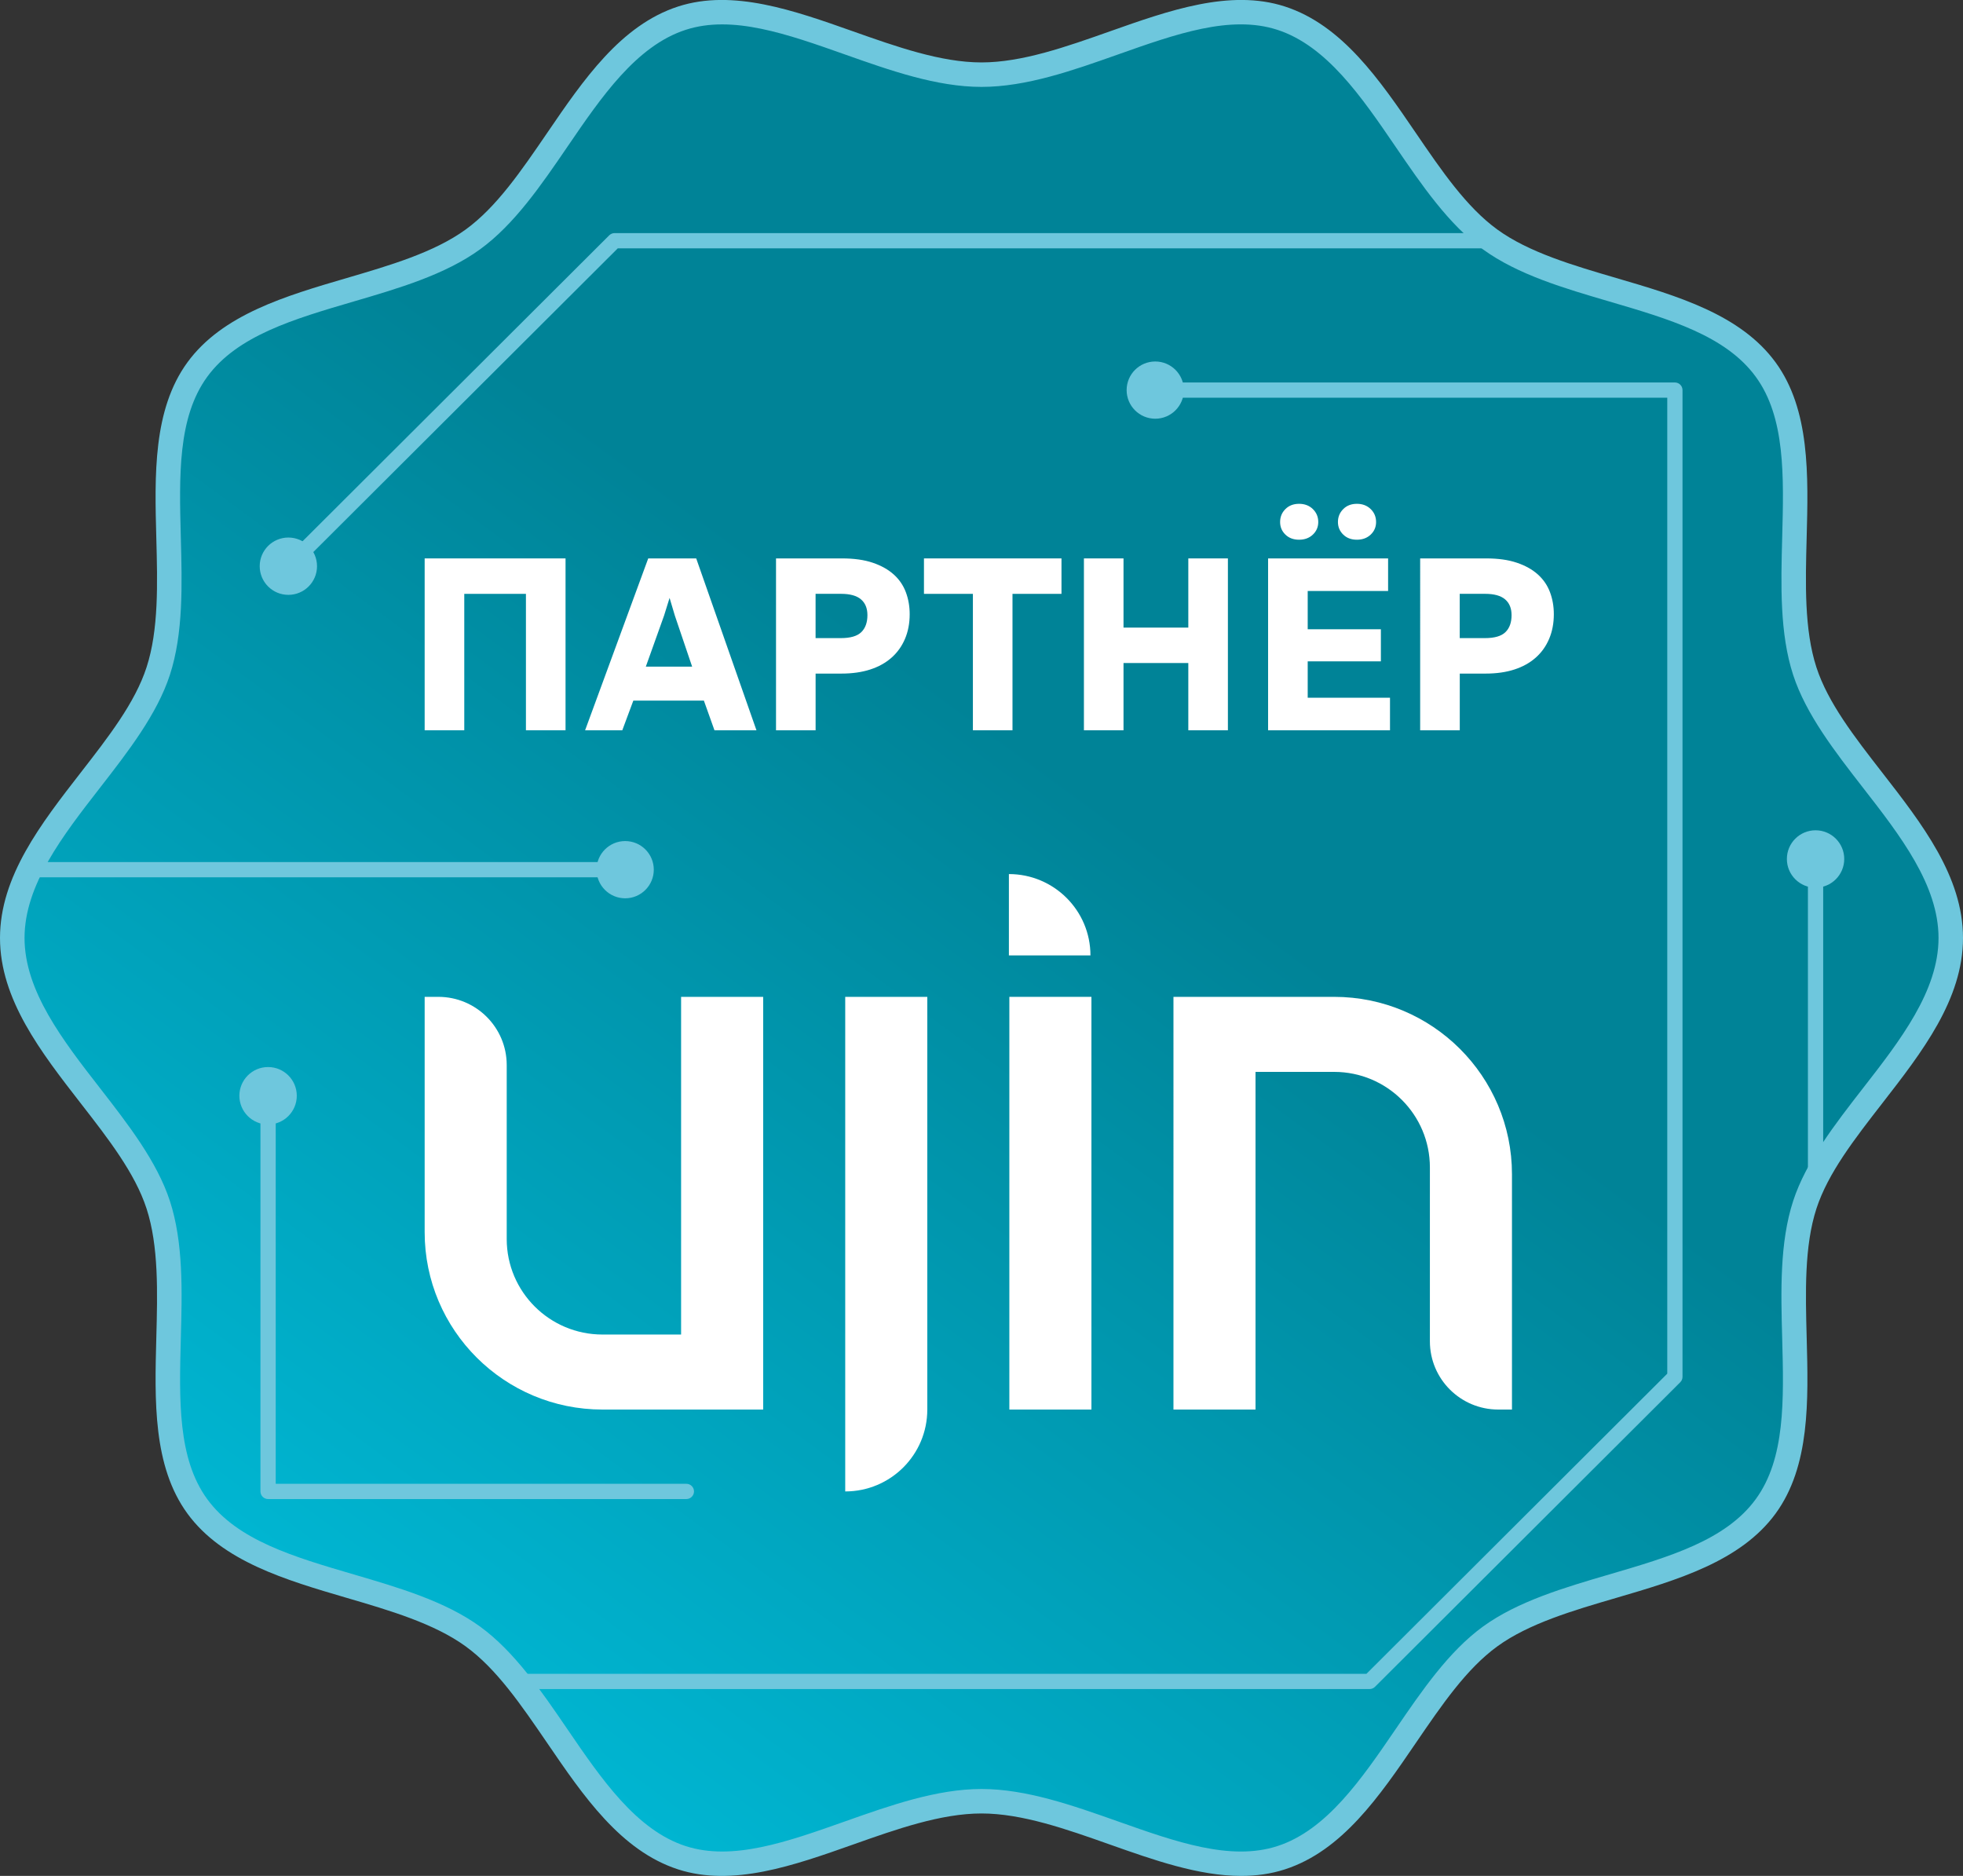
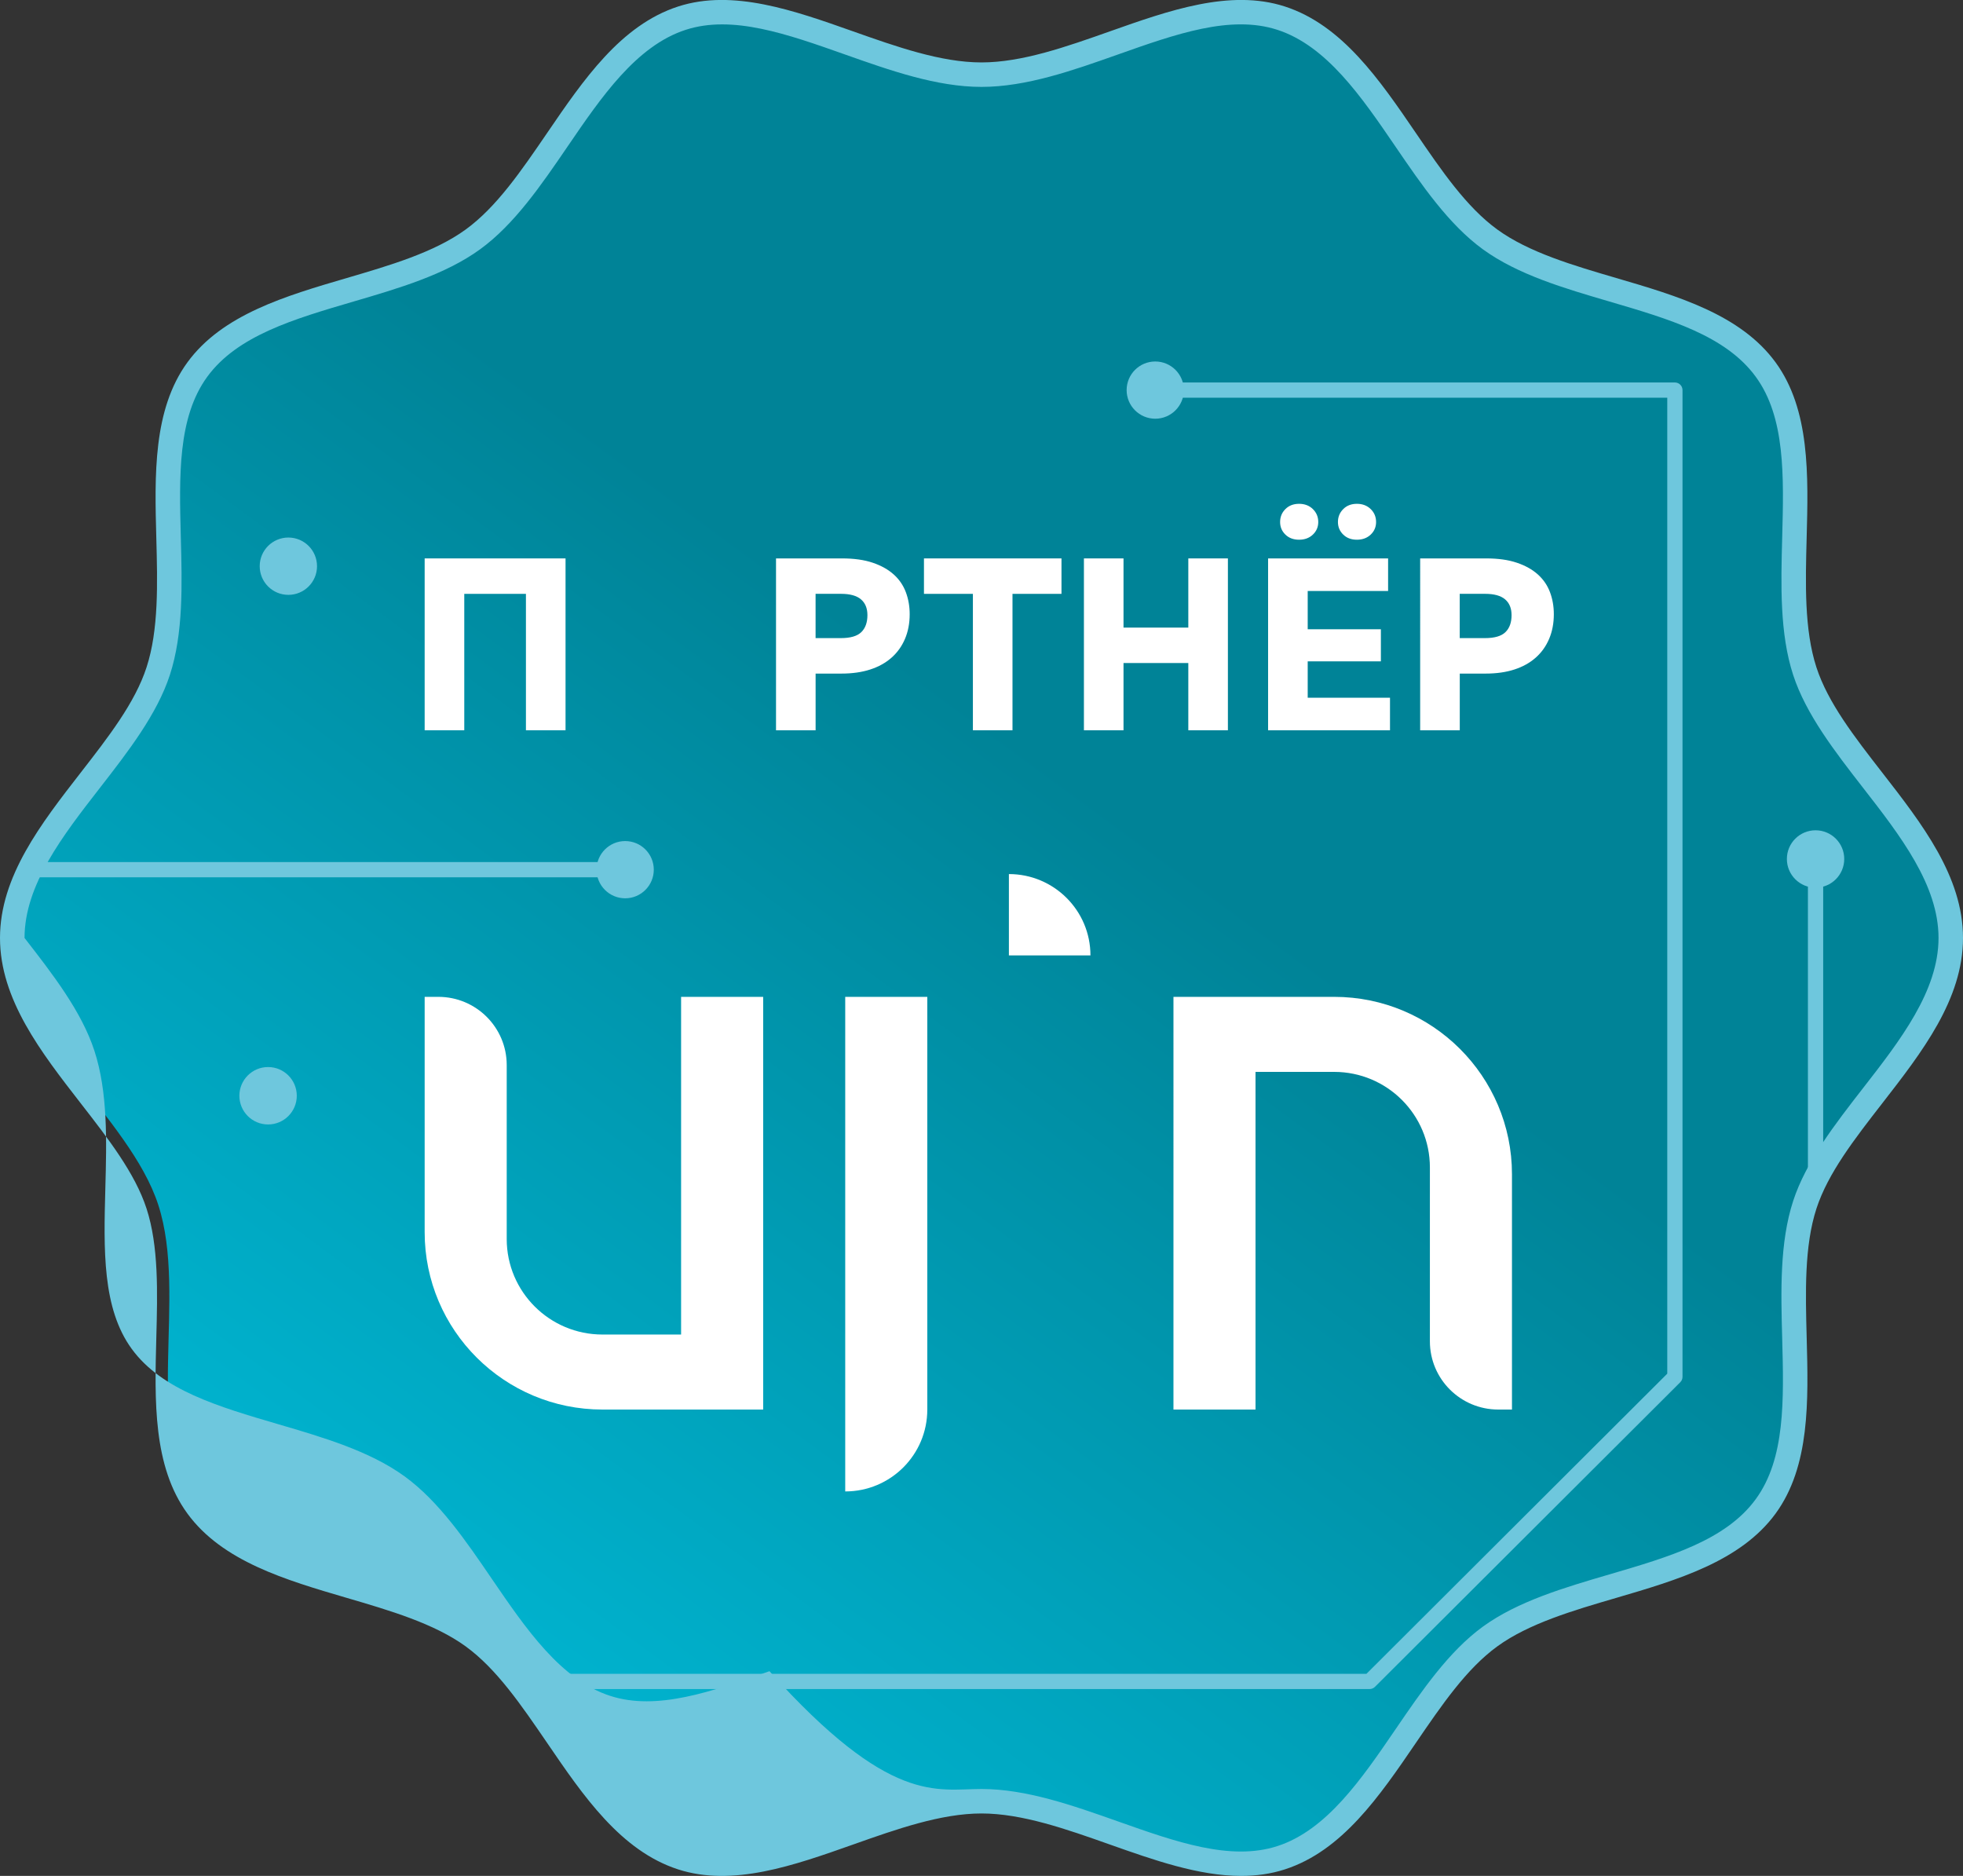
<svg xmlns="http://www.w3.org/2000/svg" version="1.1" id="Слой_1" x="0px" y="0px" width="90px" height="86px" viewBox="0 0 90 86" enable-background="new 0 0 90 86" xml:space="preserve">
  <rect x="0" y="0" width="90" height="86" fill="#333333" stroke="none" />
  <g>
    <linearGradient id="SVGID_1_" gradientUnits="userSpaceOnUse" x1="49.863" y1="36.381" x2="20.194" y2="76.761">
      <stop offset="0" style="stop-color:#008397" />
      <stop offset="1" style="stop-color:#00B5D1" />
    </linearGradient>
    <path fill-rule="evenodd" clip-rule="evenodd" fill="url(#SVGID_1_)" d="M45,3.423c-4.537,0-9.641-3.916-13.734-2.59   c-4.243,1.374-6.055,7.581-9.586,10.145c-3.567,2.59-10.036,2.407-12.632,5.965c-2.57,3.523-0.415,9.59-1.793,13.823   C5.926,34.849,0.563,38.474,0.563,43c0,4.524,5.363,8.15,6.692,12.233c1.378,4.232-0.777,10.301,1.792,13.823   c2.596,3.558,9.065,3.376,12.632,5.965c3.531,2.564,5.343,8.771,9.586,10.146c4.094,1.326,9.198-2.591,13.735-2.591   c4.537,0,9.642,3.917,13.736,2.591c4.242-1.375,6.053-7.581,9.585-10.146c3.567-2.589,10.036-2.407,12.632-5.965   c2.57-3.521,0.414-9.591,1.793-13.823c1.328-4.083,6.691-7.709,6.691-12.233c0-4.526-5.363-8.151-6.691-12.234   c-1.378-4.232,0.777-10.299-1.793-13.823c-2.596-3.558-9.064-3.375-12.632-5.965c-3.532-2.564-5.343-8.771-9.585-10.145   c-0.594-0.192-1.207-0.274-1.837-0.274C53.175,0.559,48.88,3.423,45,3.423z" />
-     <path fill-rule="evenodd" clip-rule="evenodd" fill="#6EC7DD" d="M45,82.015c2.058,0,4.193,0.757,6.26,1.487   c2.652,0.939,5.158,1.826,7.303,1.132c2.264-0.733,3.867-3.084,5.419-5.355c1.197-1.753,2.435-3.567,4.009-4.71   c1.6-1.16,3.73-1.786,5.791-2.39c2.746-0.804,5.34-1.563,6.717-3.452c1.358-1.86,1.287-4.541,1.211-7.379   c-0.059-2.155-0.117-4.384,0.502-6.287c0.588-1.809,1.918-3.52,3.203-5.174c1.703-2.188,3.463-4.454,3.463-6.887   c0-2.433-1.76-4.698-3.463-6.887c-1.285-1.655-2.615-3.366-3.203-5.174c-0.619-1.903-0.56-4.131-0.502-6.286   c0.076-2.838,0.147-5.518-1.211-7.379c-1.376-1.888-3.971-2.647-6.717-3.453c-2.061-0.604-4.191-1.228-5.791-2.389   c-1.574-1.143-2.812-2.956-4.009-4.709C62.43,4.449,60.826,2.1,58.562,1.366c-2.145-0.695-4.65,0.192-7.303,1.131   C49.193,3.229,47.057,3.984,45,3.984c-2.057,0-4.192-0.755-6.258-1.486c-2.654-0.939-5.159-1.826-7.303-1.131   C29.175,2.1,27.57,4.449,26.019,6.722c-1.197,1.753-2.435,3.566-4.01,4.709c-1.599,1.161-3.729,1.786-5.79,2.39   c-2.747,0.805-5.34,1.565-6.717,3.452c-1.358,1.862-1.287,4.542-1.211,7.38c0.058,2.155,0.117,4.384-0.502,6.287   c-0.589,1.808-1.918,3.519-3.204,5.174C2.884,38.302,1.125,40.567,1.125,43c0,2.433,1.76,4.698,3.461,6.887   c1.285,1.654,2.615,3.365,3.204,5.174c0.619,1.902,0.56,4.132,0.501,6.286c-0.076,2.839-0.147,5.519,1.21,7.38   c1.377,1.888,3.971,2.647,6.717,3.452c2.061,0.604,4.191,1.229,5.791,2.389c1.575,1.144,2.813,2.957,4.009,4.711   c1.551,2.271,3.156,4.622,5.419,5.354c2.144,0.695,4.649-0.191,7.303-1.131C40.807,82.771,42.943,82.015,45,82.015L45,82.015z    M56.907,86c-1.952,0-4.014-0.729-6.024-1.44c-1.977-0.7-4.02-1.423-5.883-1.423s-3.906,0.723-5.883,1.423   c-2.713,0.96-5.519,1.952-8.026,1.141c-2.629-0.852-4.343-3.362-6.001-5.792c-1.196-1.75-2.325-3.405-3.742-4.434   c-1.442-1.046-3.478-1.644-5.446-2.22c-2.806-0.822-5.707-1.674-7.31-3.868c-1.583-2.17-1.502-5.169-1.425-8.069   c0.055-2.062,0.112-4.191-0.448-5.911c-0.528-1.621-1.739-3.182-3.022-4.832C1.879,48.234,0,45.816,0,43   c0-2.817,1.879-5.235,3.697-7.575c1.283-1.651,2.495-3.21,3.022-4.833c0.56-1.719,0.503-3.85,0.448-5.91   c-0.078-2.901-0.157-5.9,1.425-8.069c1.602-2.196,4.504-3.046,7.31-3.868c1.969-0.577,4.004-1.174,5.446-2.221   c1.416-1.028,2.545-2.683,3.742-4.435c1.657-2.427,3.372-4.938,6.001-5.791c2.507-0.812,5.312,0.181,8.025,1.141   c1.977,0.699,4.02,1.423,5.883,1.423s3.906-0.724,5.883-1.423c2.714-0.96,5.52-1.953,8.027-1.141c2.629,0.852,4.343,3.363,6,5.791   c1.195,1.751,2.326,3.406,3.742,4.435c1.441,1.046,3.477,1.643,5.445,2.22c2.807,0.822,5.707,1.672,7.311,3.869   c1.582,2.169,1.502,5.168,1.424,8.069c-0.055,2.06-0.111,4.19,0.448,5.91c0.528,1.623,1.739,3.182,3.022,4.833   C88.121,37.765,90,40.183,90,43c0,2.817-1.879,5.234-3.697,7.574c-1.283,1.651-2.494,3.211-3.022,4.832   c-0.56,1.72-0.503,3.851-0.448,5.911c0.078,2.9,0.158,5.899-1.424,8.07c-1.604,2.194-4.504,3.045-7.311,3.868   c-1.969,0.575-4.004,1.173-5.445,2.219c-1.417,1.028-2.547,2.684-3.742,4.435c-1.658,2.429-3.371,4.94-6.001,5.791   C58.259,85.911,57.589,86,56.907,86z" />
+     <path fill-rule="evenodd" clip-rule="evenodd" fill="#6EC7DD" d="M45,82.015c2.058,0,4.193,0.757,6.26,1.487   c2.652,0.939,5.158,1.826,7.303,1.132c2.264-0.733,3.867-3.084,5.419-5.355c1.197-1.753,2.435-3.567,4.009-4.71   c1.6-1.16,3.73-1.786,5.791-2.39c2.746-0.804,5.34-1.563,6.717-3.452c1.358-1.86,1.287-4.541,1.211-7.379   c-0.059-2.155-0.117-4.384,0.502-6.287c0.588-1.809,1.918-3.52,3.203-5.174c1.703-2.188,3.463-4.454,3.463-6.887   c0-2.433-1.76-4.698-3.463-6.887c-1.285-1.655-2.615-3.366-3.203-5.174c-0.619-1.903-0.56-4.131-0.502-6.286   c0.076-2.838,0.147-5.518-1.211-7.379c-1.376-1.888-3.971-2.647-6.717-3.453c-2.061-0.604-4.191-1.228-5.791-2.389   c-1.574-1.143-2.812-2.956-4.009-4.709C62.43,4.449,60.826,2.1,58.562,1.366c-2.145-0.695-4.65,0.192-7.303,1.131   C49.193,3.229,47.057,3.984,45,3.984c-2.057,0-4.192-0.755-6.258-1.486c-2.654-0.939-5.159-1.826-7.303-1.131   C29.175,2.1,27.57,4.449,26.019,6.722c-1.197,1.753-2.435,3.566-4.01,4.709c-1.599,1.161-3.729,1.786-5.79,2.39   c-2.747,0.805-5.34,1.565-6.717,3.452c-1.358,1.862-1.287,4.542-1.211,7.38c0.058,2.155,0.117,4.384-0.502,6.287   c-0.589,1.808-1.918,3.519-3.204,5.174C2.884,38.302,1.125,40.567,1.125,43c1.285,1.654,2.615,3.365,3.204,5.174c0.619,1.902,0.56,4.132,0.501,6.286c-0.076,2.839-0.147,5.519,1.21,7.38   c1.377,1.888,3.971,2.647,6.717,3.452c2.061,0.604,4.191,1.229,5.791,2.389c1.575,1.144,2.813,2.957,4.009,4.711   c1.551,2.271,3.156,4.622,5.419,5.354c2.144,0.695,4.649-0.191,7.303-1.131C40.807,82.771,42.943,82.015,45,82.015L45,82.015z    M56.907,86c-1.952,0-4.014-0.729-6.024-1.44c-1.977-0.7-4.02-1.423-5.883-1.423s-3.906,0.723-5.883,1.423   c-2.713,0.96-5.519,1.952-8.026,1.141c-2.629-0.852-4.343-3.362-6.001-5.792c-1.196-1.75-2.325-3.405-3.742-4.434   c-1.442-1.046-3.478-1.644-5.446-2.22c-2.806-0.822-5.707-1.674-7.31-3.868c-1.583-2.17-1.502-5.169-1.425-8.069   c0.055-2.062,0.112-4.191-0.448-5.911c-0.528-1.621-1.739-3.182-3.022-4.832C1.879,48.234,0,45.816,0,43   c0-2.817,1.879-5.235,3.697-7.575c1.283-1.651,2.495-3.21,3.022-4.833c0.56-1.719,0.503-3.85,0.448-5.91   c-0.078-2.901-0.157-5.9,1.425-8.069c1.602-2.196,4.504-3.046,7.31-3.868c1.969-0.577,4.004-1.174,5.446-2.221   c1.416-1.028,2.545-2.683,3.742-4.435c1.657-2.427,3.372-4.938,6.001-5.791c2.507-0.812,5.312,0.181,8.025,1.141   c1.977,0.699,4.02,1.423,5.883,1.423s3.906-0.724,5.883-1.423c2.714-0.96,5.52-1.953,8.027-1.141c2.629,0.852,4.343,3.363,6,5.791   c1.195,1.751,2.326,3.406,3.742,4.435c1.441,1.046,3.477,1.643,5.445,2.22c2.807,0.822,5.707,1.672,7.311,3.869   c1.582,2.169,1.502,5.168,1.424,8.069c-0.055,2.06-0.111,4.19,0.448,5.91c0.528,1.623,1.739,3.182,3.022,4.833   C88.121,37.765,90,40.183,90,43c0,2.817-1.879,5.234-3.697,7.574c-1.283,1.651-2.494,3.211-3.022,4.832   c-0.56,1.72-0.503,3.851-0.448,5.911c0.078,2.9,0.158,5.899-1.424,8.07c-1.604,2.194-4.504,3.045-7.311,3.868   c-1.969,0.575-4.004,1.173-5.445,2.219c-1.417,1.028-2.547,2.684-3.742,4.435c-1.658,2.429-3.371,4.94-6.001,5.791   C58.259,85.911,57.589,86,56.907,86z" />
    <path fill-rule="evenodd" clip-rule="evenodd" fill="#6EC7DD" d="M82.89,54.831V39.313c0-0.192,0.156-0.349,0.35-0.349   s0.35,0.156,0.35,0.349v14.101C83.315,53.882,83.076,54.354,82.89,54.831z" />
    <circle fill-rule="evenodd" clip-rule="evenodd" fill="#6EC7DD" cx="83.24" cy="39.379" r="1.315" />
    <path fill-rule="evenodd" clip-rule="evenodd" fill="#6EC7DD" d="M28.729,40.219H1.201c0.104-0.234,0.217-0.467,0.34-0.698h27.188   c0.193,0,0.35,0.156,0.35,0.349C29.079,40.063,28.922,40.219,28.729,40.219z" />
    <circle fill-rule="evenodd" clip-rule="evenodd" fill="#6EC7DD" cx="28.663" cy="39.87" r="1.312" />
-     <path fill-rule="evenodd" clip-rule="evenodd" fill="#6EC7DD" d="M13.174,26.353c-0.089,0-0.179-0.034-0.248-0.102   c-0.136-0.137-0.136-0.357,0-0.494l15.005-14.968c0.065-0.065,0.155-0.103,0.247-0.103h39.767c0.124,0.103,0.247,0.2,0.375,0.292   c0.198,0.144,0.405,0.278,0.62,0.407H28.324L13.421,26.25C13.353,26.319,13.264,26.353,13.174,26.353z" />
    <circle fill-rule="evenodd" clip-rule="evenodd" fill="#6EC7DD" cx="13.221" cy="25.957" r="1.314" />
-     <path fill-rule="evenodd" clip-rule="evenodd" fill="#6EC7DD" d="M31.468,68.723H12.291c-0.193,0-0.35-0.156-0.35-0.349V50.168   c0-0.191,0.157-0.349,0.35-0.349s0.35,0.157,0.35,0.349v17.856h18.828c0.193,0,0.35,0.156,0.35,0.35   C31.818,68.566,31.662,68.723,31.468,68.723z" />
    <circle fill-rule="evenodd" clip-rule="evenodd" fill="#6EC7DD" cx="12.291" cy="50.234" r="1.316" />
    <path fill-rule="evenodd" clip-rule="evenodd" fill="#6EC7DD" d="M62.792,77.434H24.021c-0.183-0.24-0.369-0.475-0.559-0.698   h39.186l13.793-13.761V18.232H52.966c-0.193,0-0.35-0.156-0.35-0.349s0.156-0.349,0.35-0.349h23.824c0.193,0,0.35,0.156,0.35,0.349   V63.12c0,0.093-0.036,0.182-0.102,0.247L63.041,77.33C62.974,77.396,62.885,77.434,62.792,77.434z" />
    <circle fill-rule="evenodd" clip-rule="evenodd" fill="#6EC7DD" cx="52.966" cy="17.884" r="1.312" />
    <path fill-rule="evenodd" clip-rule="evenodd" fill="#FFFFFF" d="M49.995,43.8h-3.739v-3.729   C48.321,40.071,49.995,41.741,49.995,43.8z" />
    <path fill-rule="evenodd" clip-rule="evenodd" fill="#FFFFFF" d="M27.622,61.181h3.605V45.7h3.763v18.92h-7.368   c-4.502,0-8.152-3.64-8.152-8.131V45.7h0.627c1.731,0,3.135,1.4,3.135,3.127v7.976C23.233,59.221,25.198,61.181,27.622,61.181z" />
    <path fill-rule="evenodd" clip-rule="evenodd" fill="#FFFFFF" d="M42.515,45.7h-3.763v22.674c2.079,0,3.763-1.681,3.763-3.754V45.7   z" />
-     <rect x="46.277" y="45.7" fill-rule="evenodd" clip-rule="evenodd" fill="#FFFFFF" width="3.763" height="18.92" />
    <path fill-rule="evenodd" clip-rule="evenodd" fill="#FFFFFF" d="M53.802,45.7h7.367c4.502,0,8.152,3.642,8.152,8.131V64.62h-0.627   c-1.732,0-3.136-1.399-3.136-3.127V53.52c0-2.418-1.964-4.38-4.39-4.38h-3.605v15.48h-3.762V45.7z" />
    <polygon fill-rule="evenodd" clip-rule="evenodd" fill="#FFFFFF" points="19.47,25.6 25.929,25.6 25.929,33.479 24.113,33.479    24.113,27.225 21.286,27.225 21.286,33.479 19.47,33.479  " />
-     <path fill-rule="evenodd" clip-rule="evenodd" fill="#FFFFFF" d="M29.037,32.119l-0.506,1.36h-1.705L29.72,25.6h2.2l2.762,7.879   h-1.925l-0.485-1.36H29.037L29.037,32.119z M31.733,30.561l-0.792-2.338l-0.242-0.812l-0.253,0.812l-0.836,2.338H31.733z" />
    <path fill-rule="evenodd" clip-rule="evenodd" fill="#FFFFFF" d="M37.394,29.254h1.155c0.44,0,0.754-0.091,0.94-0.274   c0.188-0.183,0.281-0.443,0.281-0.779c0-0.314-0.099-0.557-0.297-0.725c-0.198-0.168-0.502-0.252-0.913-0.252h-1.167V29.254   L37.394,29.254z M37.394,33.479h-1.815V25.6h3.025c0.55,0,1.02,0.066,1.409,0.198c0.388,0.131,0.709,0.311,0.962,0.538   s0.438,0.498,0.556,0.812s0.176,0.651,0.176,1.01c0,0.417-0.072,0.794-0.215,1.13c-0.143,0.337-0.349,0.625-0.616,0.861   c-0.268,0.238-0.594,0.419-0.979,0.544c-0.386,0.125-0.824,0.187-1.315,0.187h-1.188V33.479z" />
    <polygon fill-rule="evenodd" clip-rule="evenodd" fill="#FFFFFF" points="42.362,25.6 48.667,25.6 48.667,27.225 46.421,27.225    46.421,33.479 44.606,33.479 44.606,27.225 42.362,27.225  " />
    <polygon fill-rule="evenodd" clip-rule="evenodd" fill="#FFFFFF" points="54.482,25.6 56.297,25.6 56.297,33.479 54.482,33.479    54.482,30.396 51.511,30.396 51.511,33.479 49.696,33.479 49.696,25.6 51.511,25.6 51.511,28.772 54.482,28.772  " />
    <path fill-rule="evenodd" clip-rule="evenodd" fill="#FFFFFF" d="M63.73,33.479h-5.59V25.6h5.502v1.493h-3.686v1.756h3.355v1.471   h-3.355v1.668h3.773V33.479L63.73,33.479z M58.691,23.932c0-0.234,0.08-0.432,0.242-0.593c0.161-0.161,0.37-0.242,0.627-0.242   s0.469,0.081,0.633,0.242c0.165,0.161,0.247,0.358,0.247,0.593c0,0.227-0.082,0.419-0.247,0.576   c-0.164,0.157-0.376,0.235-0.633,0.235s-0.466-0.078-0.627-0.235C58.771,24.351,58.691,24.159,58.691,23.932L58.691,23.932z    M61.342,23.932c0-0.234,0.081-0.432,0.243-0.593c0.16-0.161,0.369-0.242,0.626-0.242s0.468,0.081,0.634,0.242   c0.164,0.161,0.246,0.358,0.246,0.593c0,0.227-0.082,0.419-0.246,0.576c-0.166,0.157-0.377,0.235-0.634,0.235   s-0.466-0.078-0.626-0.235C61.423,24.351,61.342,24.159,61.342,23.932z" />
    <path fill-rule="evenodd" clip-rule="evenodd" fill="#FFFFFF" d="M66.927,29.254h1.155c0.44,0,0.753-0.091,0.94-0.274   c0.188-0.183,0.281-0.443,0.281-0.779c0-0.314-0.1-0.557-0.298-0.725s-0.503-0.252-0.913-0.252h-1.166V29.254L66.927,29.254z    M66.927,33.479h-1.815V25.6h3.025c0.55,0,1.02,0.066,1.408,0.198c0.39,0.131,0.71,0.311,0.963,0.538s0.438,0.498,0.556,0.812   s0.176,0.651,0.176,1.01c0,0.417-0.072,0.794-0.215,1.13c-0.143,0.337-0.348,0.625-0.615,0.861   c-0.268,0.238-0.595,0.419-0.979,0.544s-0.823,0.187-1.315,0.187h-1.188V33.479z" />
  </g>
</svg>